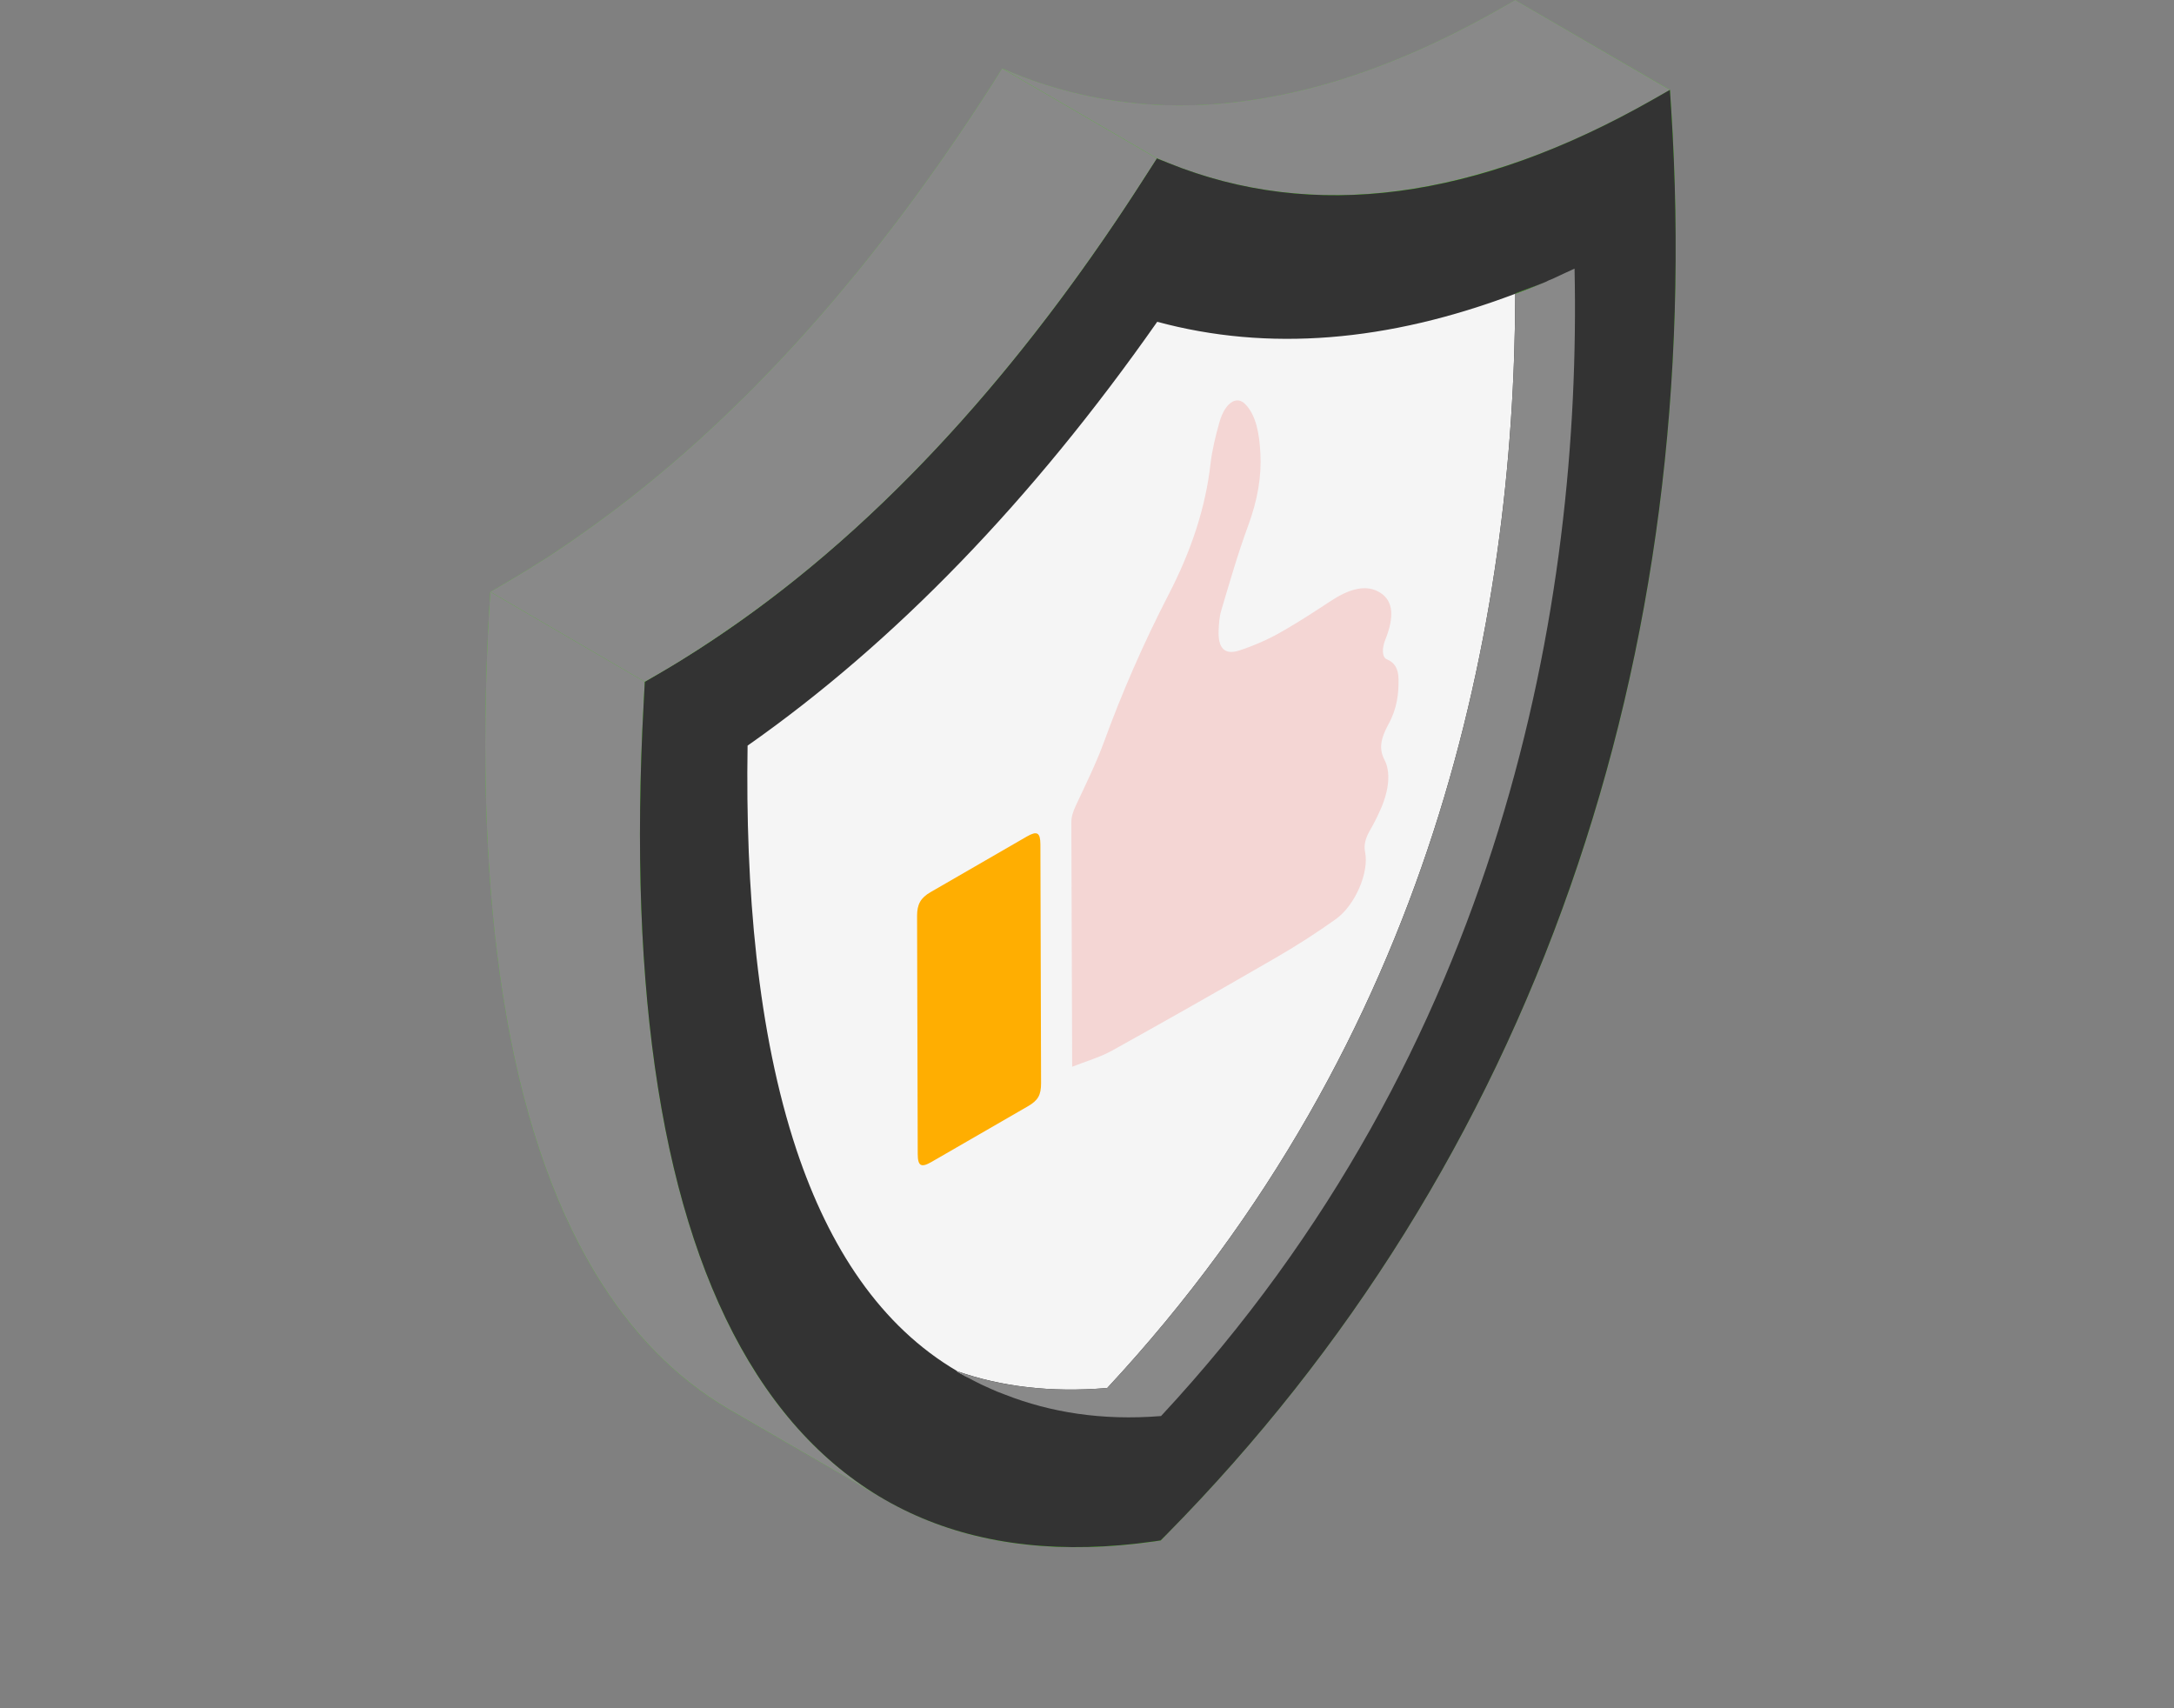
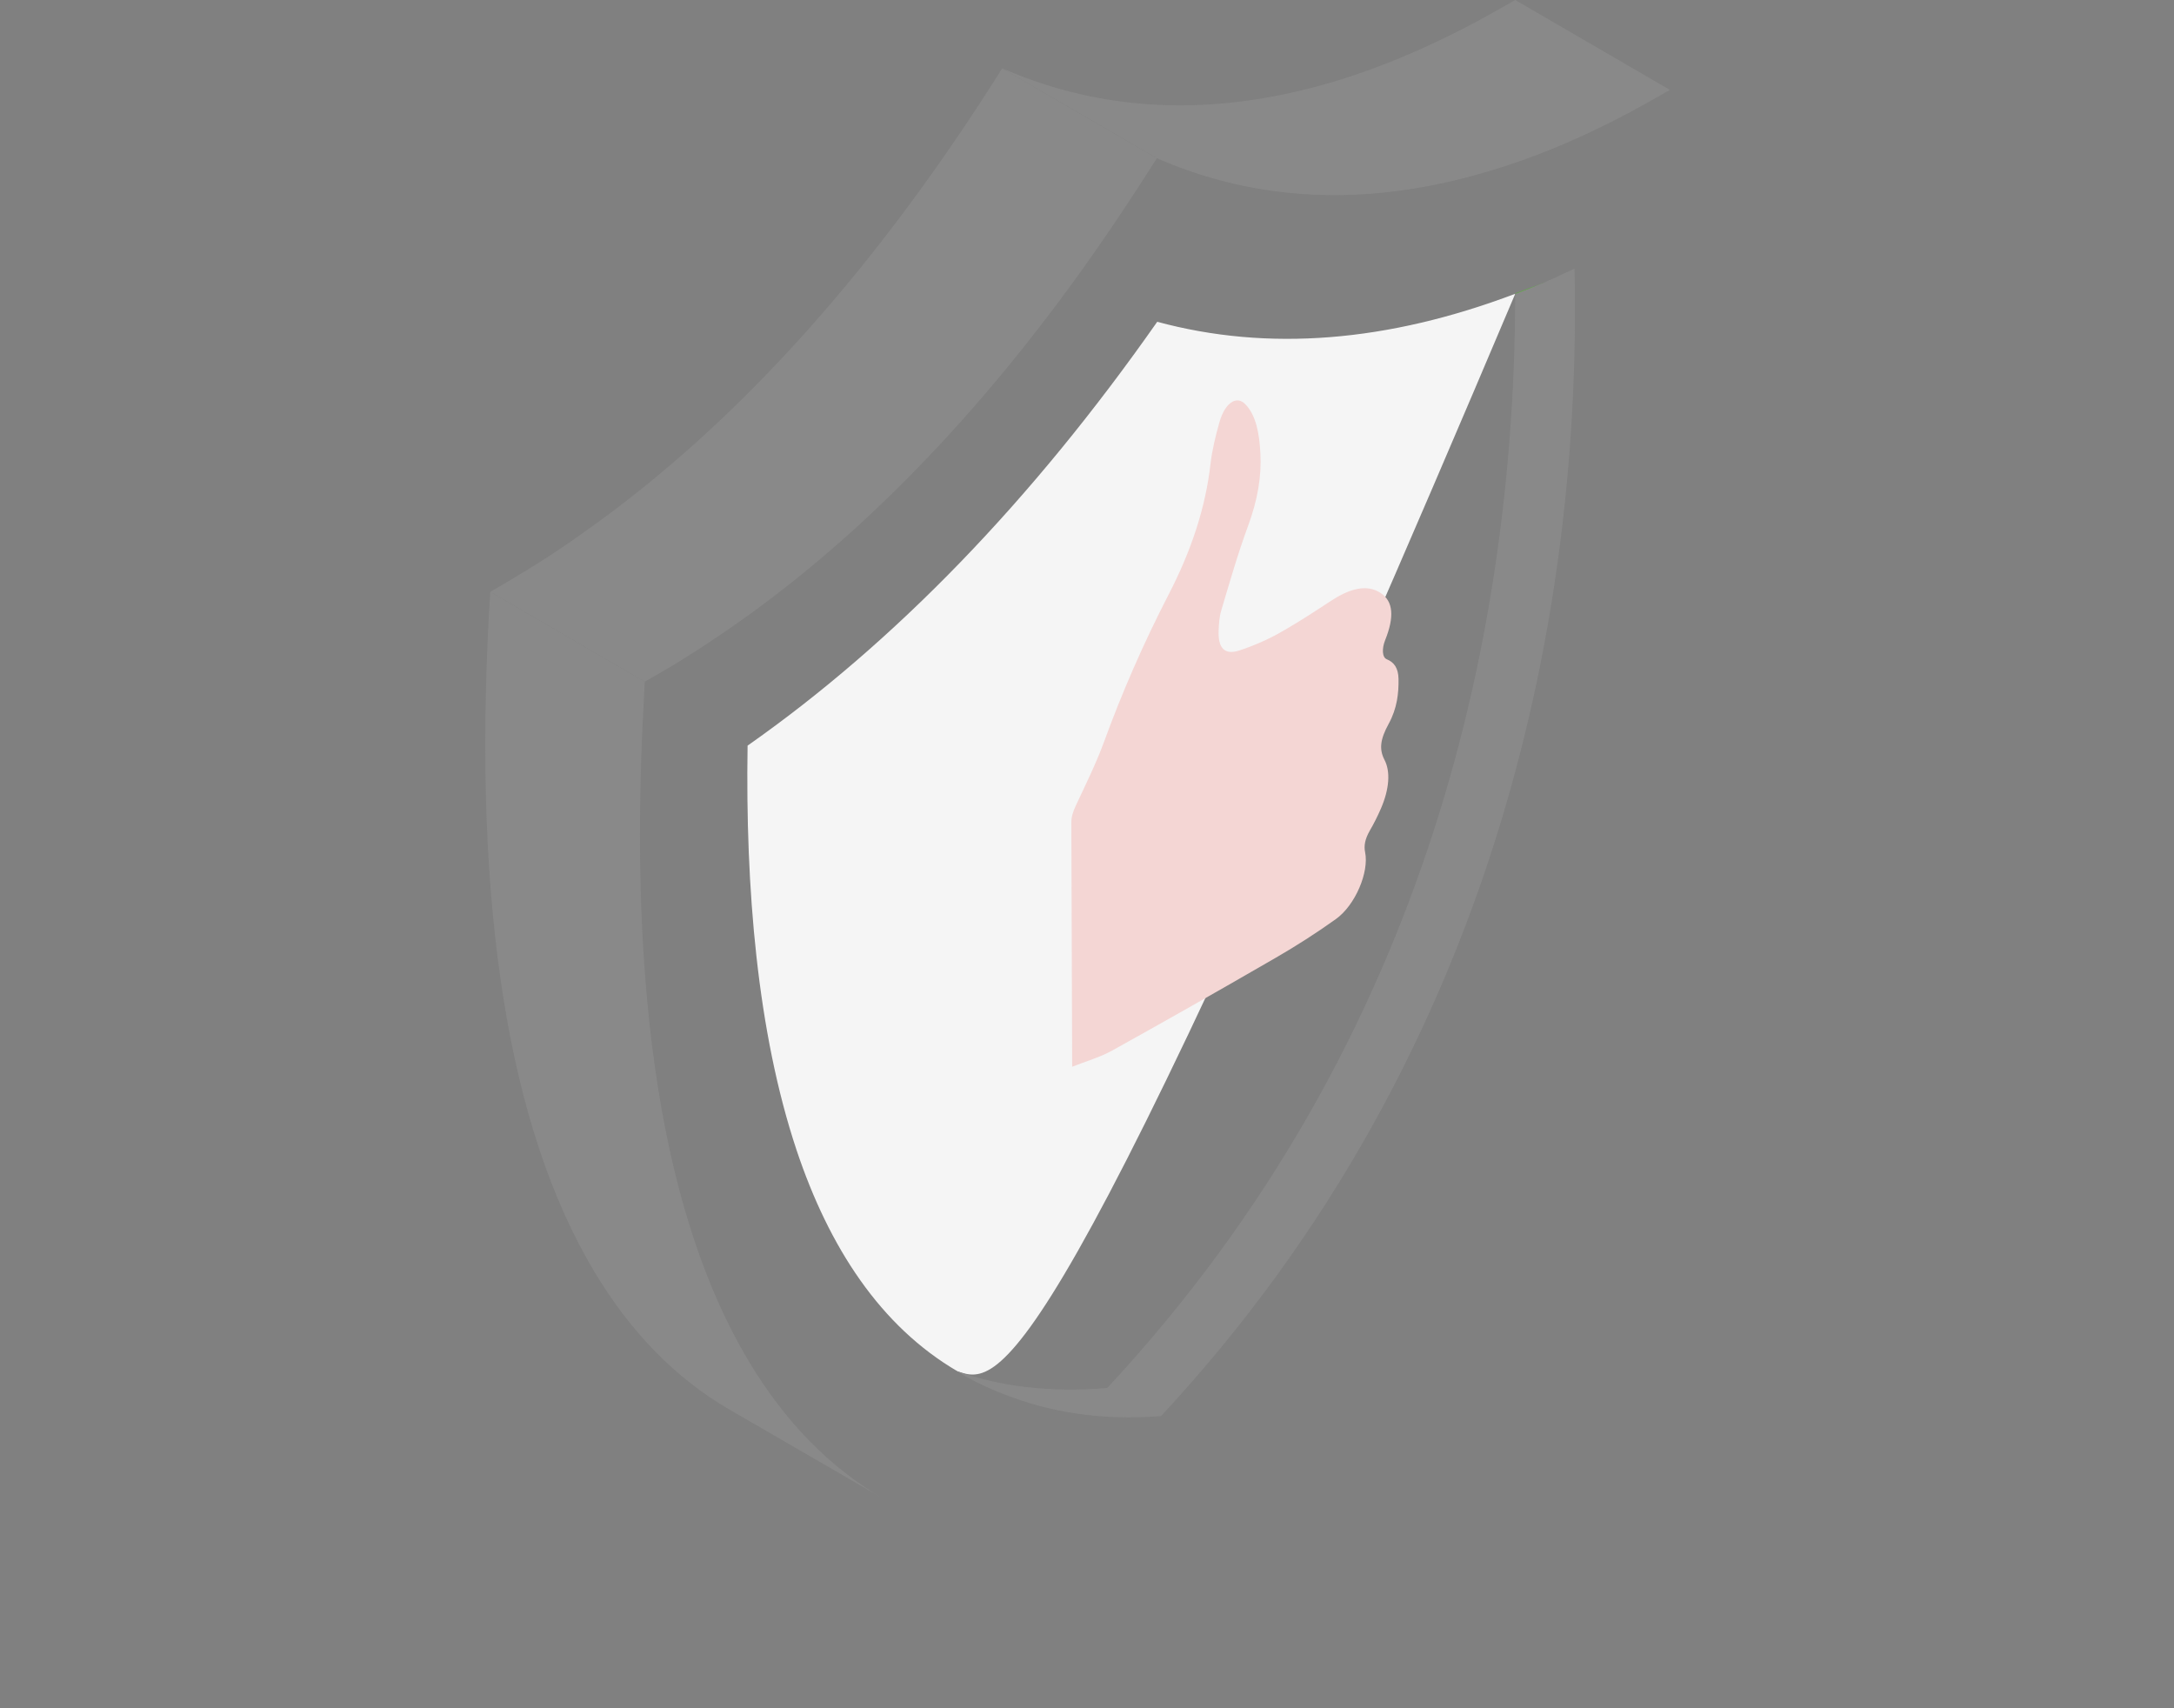
<svg xmlns="http://www.w3.org/2000/svg" width="112" height="88" viewBox="0 0 112 88" fill="none">
  <rect x="0" y="0" width="112" height="88" fill="#808080" stroke="none" />
-   <path d="M80.902 45.667C76.469 58.302 69.479 69.527 60.114 79.024L59.799 79.356L59.467 79.406C53.987 80.186 49.305 79.439 45.47 77.181L37.55 72.598C34.794 70.988 32.486 68.63 30.609 65.492C26.193 58.103 24.366 46.68 25.197 31.521L25.263 30.491L26.11 29.993C27.421 29.229 28.716 28.399 29.995 27.486C38.534 21.492 45.443 13.185 51.032 4.473L51.63 3.527L52.227 3.776C57.308 5.835 62.821 5.967 68.682 4.224C71.455 3.394 74.294 2.148 77.216 0.488L78.063 0.007L86.016 4.622H86.033V4.639L86.099 5.585C86.996 19.732 85.252 33.231 80.902 45.667Z" fill="#4AC71E" />
  <path d="M86.031 4.632L85.184 5.114C82.262 6.774 79.423 8.02 76.65 8.833C70.772 10.593 65.26 10.444 60.196 8.402L59.598 8.152L51.628 3.52L52.226 3.769C57.306 5.828 62.819 5.961 68.68 4.217C71.453 3.387 74.292 2.142 77.215 0.482L78.061 0L86.031 4.632ZM45.518 77.211L37.548 72.595C34.792 70.984 32.484 68.627 30.608 65.489C26.191 58.1 24.365 46.676 25.195 31.517L25.261 30.488L33.215 35.12L33.165 36.133C32.334 51.309 34.161 62.732 38.561 70.105C40.437 73.243 42.762 75.617 45.518 77.211Z" fill="#898989" />
-   <path d="M59.593 8.156L60.192 8.397C67.651 11.418 76.059 10.311 85.178 5.116L86.031 4.629L86.093 5.579C87.004 19.737 85.254 33.229 80.899 45.67C76.476 58.309 69.482 69.53 60.119 79.027L59.794 79.354L59.468 79.403C50.081 80.731 43.049 77.606 38.568 70.111C34.156 62.731 32.336 51.299 33.165 36.136L33.219 35.12L34.073 34.622C43.192 29.286 51.58 20.697 58.995 9.089L59.593 8.156Z" fill="#333333" />
  <path d="M59.598 8.156L59 9.086C53.375 17.884 46.406 26.188 37.963 32.115C36.685 33.012 35.389 33.858 34.078 34.622L33.214 35.12L25.261 30.488L26.108 29.99C27.42 29.226 28.715 28.396 29.993 27.483C38.534 21.485 45.445 13.173 51.03 4.47L51.628 3.523L59.598 8.156Z" fill="#898989" />
-   <path d="M49.255 70.623L49.333 70.644C49.616 70.81 49.89 70.99 50.187 71.137C49.871 70.971 49.556 70.805 49.257 70.623H49.255Z" fill="white" />
-   <path d="M78.063 15.133C78.03 32.019 73.829 53.454 57.042 71.502C54.104 71.748 51.558 71.423 49.333 70.644C45.358 68.326 42.712 64.255 41.038 59.249C39.013 53.172 38.398 45.733 38.514 38.411C46.086 33.098 53.159 25.792 59.618 16.577C65.329 18.121 71.488 17.623 78.063 15.133Z" fill="#F5F5F5" />
+   <path d="M78.063 15.133C54.104 71.748 51.558 71.423 49.333 70.644C45.358 68.326 42.712 64.255 41.038 59.249C39.013 53.172 38.398 45.733 38.514 38.411C46.086 33.098 53.159 25.792 59.618 16.577C65.329 18.121 71.488 17.623 78.063 15.133Z" fill="#F5F5F5" />
  <path d="M59.815 72.947C56.76 73.196 54.087 72.748 51.796 71.851C51.514 71.751 51.231 71.635 50.949 71.502C50.69 71.391 50.435 71.269 50.185 71.137C49.87 70.971 49.554 70.805 49.255 70.622C51.497 71.419 54.071 71.751 57.042 71.502C73.829 53.454 78.03 32.019 78.063 15.133C78.578 14.95 79.109 14.734 79.64 14.518C79.723 14.469 79.84 14.419 79.972 14.369C80.354 14.186 80.836 13.97 81.118 13.838C81.483 31.039 77.399 54.035 59.815 72.947Z" fill="#898989" />
  <path d="M79.64 14.518C79.109 14.734 78.578 14.95 78.063 15.133V15.116C78.578 14.917 79.109 14.734 79.64 14.518Z" fill="#4AC71E" />
  <path d="M72.049 34.976C72.061 35.706 71.979 36.487 71.543 37.284C71.094 38.102 71.049 38.607 71.328 39.148C71.641 39.751 71.576 40.651 71.141 41.656C70.971 42.048 70.778 42.431 70.563 42.801C70.327 43.216 70.257 43.565 70.327 43.899C70.54 44.923 69.826 46.627 68.821 47.347C67.8 48.076 66.766 48.737 65.733 49.333L65.215 49.632C62.596 51.146 59.963 52.638 57.318 54.107C56.634 54.485 55.957 54.666 55.236 54.953L55.234 54.505C55.224 50.459 55.211 46.414 55.194 42.368C55.194 42.079 55.273 41.827 55.419 41.511C55.917 40.443 56.451 39.367 56.85 38.29C57.798 35.683 58.911 33.14 60.181 30.674C61.386 28.356 62.113 26.121 62.366 23.873C62.444 23.192 62.621 22.462 62.824 21.748C62.973 21.218 63.214 20.856 63.477 20.705C63.702 20.575 63.941 20.604 64.152 20.819C64.709 21.386 64.879 22.325 64.933 23.353C64.996 24.512 64.8 25.739 64.292 27.109C63.76 28.549 63.352 29.998 62.919 31.438C62.814 31.786 62.797 32.138 62.782 32.469C62.741 33.382 63.085 33.76 63.843 33.51C64.664 33.243 65.452 32.886 66.195 32.447C66.987 31.991 67.78 31.471 68.569 30.953C68.674 30.886 68.775 30.822 68.876 30.763C69.756 30.255 70.525 30.137 71.146 30.559C71.777 30.988 71.84 31.776 71.362 32.972C71.189 33.4 71.196 33.865 71.45 33.965C71.823 34.117 72.039 34.418 72.049 34.976Z" fill="#F4D6D4" />
-   <path d="M52.901 43.093C53.429 42.788 53.596 42.889 53.599 43.494L53.617 49.687L53.634 55.797C53.634 56.415 53.478 56.687 52.953 56.991C51.299 57.946 49.642 58.9 47.987 59.858C47.45 60.167 47.281 60.068 47.279 59.438L47.246 47.176C47.246 46.582 47.431 46.252 47.939 45.959C49.592 45.001 51.245 44.046 52.901 43.093Z" fill="#FFAE01" />
</svg>